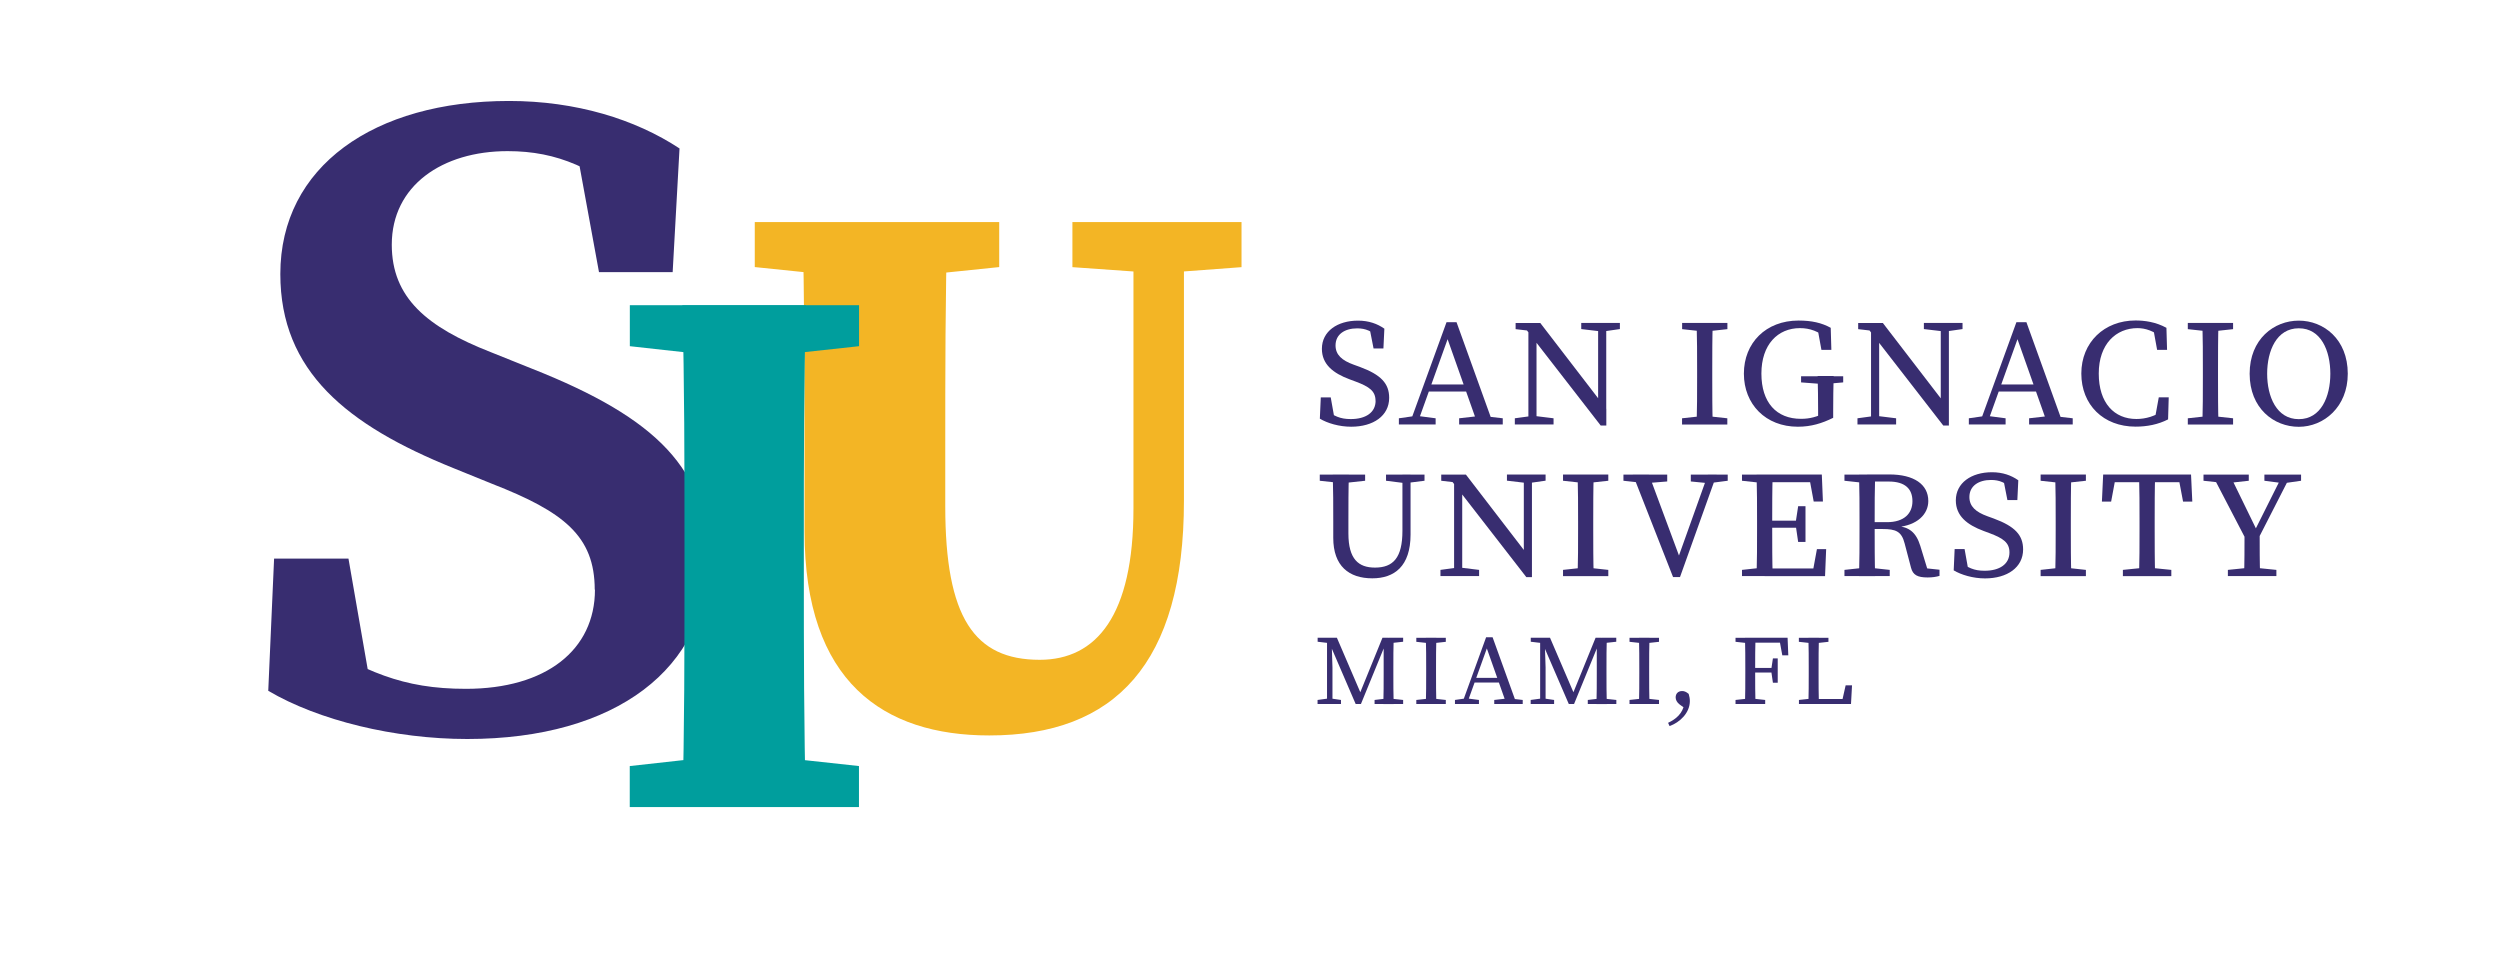
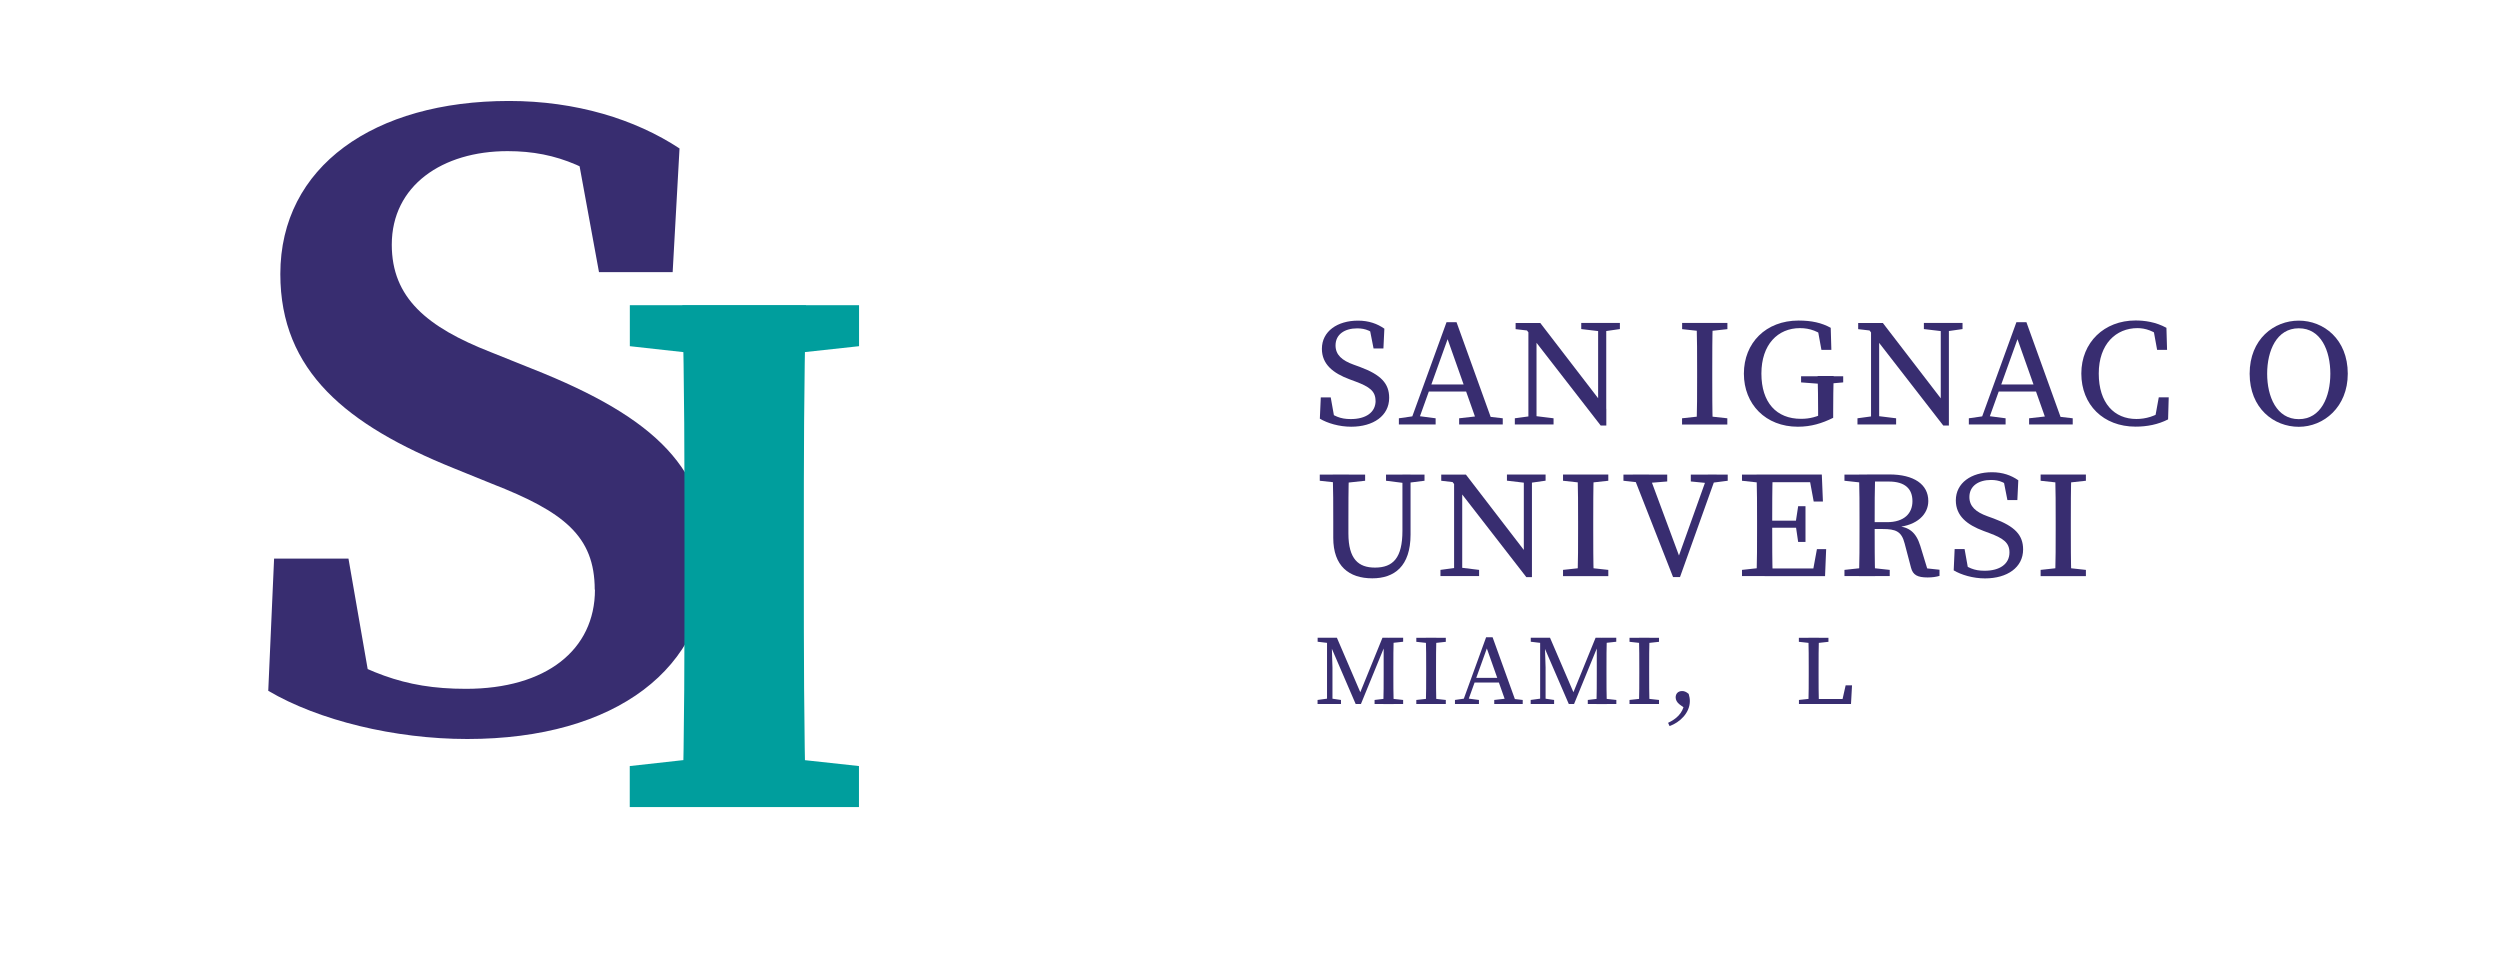
<svg xmlns="http://www.w3.org/2000/svg" viewBox="0 0 316.95 122.32">
  <defs>
    <style>
      .cls-1 {
        fill: #009e9d;
      }

      .cls-2 {
        fill: #f3b525;
      }

      .cls-3 {
        fill: #382d70;
      }

      .cls-4 {
        fill: none;
      }

      .cls-5 {
        clip-path: url(#clippath-1);
      }

      .cls-6 {
        isolation: isolate;
      }

      .cls-7 {
        mix-blend-mode: multiply;
      }

      .cls-8 {
        clip-path: url(#clippath);
      }
    </style>
    <clipPath id="clippath">
-       <rect class="cls-4" x="95.69" y="28.15" width="61.71" height="65.09" />
-     </clipPath>
+       </clipPath>
    <clipPath id="clippath-1">
      <rect class="cls-4" x="167.32" y="40.65" width="130.32" height="32.67" />
    </clipPath>
  </defs>
  <g class="cls-6">
    <g id="Capa_2">
      <g id="LOGO">
        <g>
          <g class="cls-7">
            <g class="cls-8">
              <path class="cls-2" d="M95.69,33.86v-5.72h30.99v5.72l-14.05,1.45h-2.88l-14.05-1.45ZM131.81,83.65c7.21,0,11.89-5.62,11.89-19.18V28.15h6.4v35.35c0,20.63-8.74,29.74-24.68,29.74-13.42,0-23.42-6.78-23.42-25.86v-10.56c0-9.4,0-19.08-.27-28.67h18.38c-.27,9.39-.27,19.08-.27,28.67v7.36c0,14.14,3.69,19.47,11.98,19.47M145.42,34.54l-9.46-.67v-5.72h21.44v5.72l-9.01.67h-2.97Z" />
            </g>
          </g>
          <path class="cls-3" d="M75.4,74.76c0-6.82-3.97-9.89-12.98-13.41l-4.93-2c-13.5-5.45-21.95-12.27-21.95-24.61,0-13.64,11.89-21.94,29-21.94,8.48,0,15.98,2.31,21.61,6.02l-.87,15.68h-9.34l-3.21-17.52,8.89,3.58v5.8c-6.28-5.02-10.86-7.2-17.27-7.2-8.26,0-14.68,4.36-14.68,11.86,0,6.72,4.44,10.45,12.54,13.62l5.28,2.12c15.92,6.3,22.26,12.86,22.26,24.2,0,13.69-11.6,22.73-30.51,22.73-9.2,0-18.87-2.36-25.23-6.11l.74-16.76h9.43l3.19,18.34-8.73-3.04v-5.57c7.69,4.58,12.31,6.78,20.43,6.78,10.16,0,16.36-4.93,16.36-12.58" />
          <g class="cls-7">
            <g class="cls-5">
              <path class="cls-3" d="M174.39,50.82c0-1.24-.78-1.79-2.51-2.44l-.78-.29c-2.09-.78-3.51-1.9-3.51-3.87,0-2.22,1.97-3.57,4.58-3.57,1.37,0,2.46.4,3.34,1.02l-.12,2.51h-1.25l-.57-2.9,1.32.63v.96c-1-.91-1.75-1.24-2.83-1.24-1.56,0-2.74.75-2.74,2.16,0,1.2.82,1.91,2.29,2.44l.8.29c2.67.99,3.71,2.1,3.71,3.92,0,2.27-2,3.66-4.82,3.66-1.53,0-3.02-.45-3.97-1.02l.12-2.7h1.26l.53,2.97-1.33-.53v-.93c1.26.86,1.96,1.24,3.34,1.24,1.91,0,3.15-.84,3.15-2.32" />
              <path class="cls-3" d="M177.35,53.03l2.03-.29h.41l2.22.29v.78h-4.66v-.78ZM183.39,40.85h1.27l4.67,12.96h-1.98l-4.05-11.45.48-.06-4.13,11.51h-.97l4.71-12.96ZM181.02,48.74h5.48l.33.9h-6.14l.33-.9ZM184.99,53.03l2.55-.29h.46l2.52.29v.78h-5.53v-.78Z" />
              <path class="cls-3" d="M192.05,53.03l2.13-.29h.42l2.36.29v.78h-4.91v-.78ZM193.31,41.55l1.26.46-2.42-.28v-.78h3.13l8.37,10.89v2.11h-.71l-9.62-12.4ZM193.77,40.94l1.03.78v12.09h-1.03v-12.87ZM200.47,40.94h4.9v.78l-2.03.29h-.42l-2.45-.29v-.78ZM202.61,40.94h1.03v13l-1.03-.98v-12.02Z" />
              <path class="cls-3" d="M213.26,41.73v-.79h5.74v.79l-2.66.29h-.42l-2.66-.29ZM216.33,52.74l2.66.29v.79h-5.74v-.79l2.66-.29h.42ZM215.16,46.91c0-1.98,0-3.98-.06-5.96h2.04c-.06,1.94-.06,3.94-.06,5.96v.95c0,1.98,0,3.98.06,5.96h-2.04c.06-1.94.06-3.94.06-5.96v-.95Z" />
              <path class="cls-3" d="M232.41,52.97c-1.41.7-2.79,1.13-4.48,1.13-4.07,0-6.84-2.84-6.84-6.73s2.78-6.73,6.93-6.73c1.67,0,2.94.29,4.08.92l.08,2.8h-1.26l-.52-2.86,1.27.37v1.09c-1.09-.95-2.19-1.36-3.47-1.36-2.81,0-4.89,2.08-4.89,5.76s1.91,5.74,5.02,5.74c1.14,0,1.98-.25,3.12-.78l-.95.92v-1.14c0-1.47-.02-2.96-.06-4.43h2.03c-.04,1.45-.06,2.93-.06,4.44v.84ZM228.34,48.48v-.78h5.34v.78l-2.24.2h-.46l-2.64-.2Z" />
              <path class="cls-3" d="M235.49,53.03l2.13-.29h.41l2.36.29v.78h-4.9v-.78ZM236.75,41.55l1.25.46-2.42-.28v-.78h3.13l8.37,10.89v2.11h-.71l-9.62-12.4ZM237.21,40.94l1.03.78v12.09h-1.03v-12.87ZM243.91,40.94h4.9v.78l-2.03.29h-.42l-2.45-.29v-.78ZM246.05,40.94h1.03v13l-1.03-.98v-12.02Z" />
              <path class="cls-3" d="M249.61,53.03l2.03-.29h.41l2.22.29v.78h-4.66v-.78ZM255.64,40.85h1.27l4.67,12.96h-1.98l-4.05-11.45.48-.06-4.13,11.51h-.97l4.71-12.96ZM253.28,48.74h5.48l.33.9h-6.14l.33-.9ZM257.25,53.03l2.55-.29h.46l2.52.29v.78h-5.53v-.78Z" />
              <path class="cls-3" d="M274.44,51.91v1.05l-1.27.27.52-2.86h1.26l-.08,2.8c-1.27.65-2.67.92-4.12.92-4.09,0-6.88-2.77-6.88-6.73s2.91-6.73,6.87-6.73c1.12,0,2.55.18,3.92.93l.08,2.8h-1.26l-.52-2.86,1.27.27v1.17c-1.15-1.01-2.27-1.34-3.24-1.34-2.71,0-4.91,2-4.91,5.76s1.98,5.76,4.77,5.76c1.15,0,2.43-.33,3.58-1.22" />
-               <path class="cls-3" d="M277.37,41.73v-.79h5.74v.79l-2.66.29h-.42l-2.66-.29ZM280.45,52.74l2.66.29v.79h-5.74v-.79l2.66-.29h.42ZM279.28,46.91c0-1.98,0-3.98-.06-5.96h2.04c-.06,1.94-.06,3.94-.06,5.96v.95c0,1.98,0,3.98.06,5.96h-2.04c.06-1.94.06-3.94.06-5.96v-.95Z" />
              <path class="cls-3" d="M297.65,47.38c0,4.23-3.05,6.73-6.21,6.73s-6.23-2.34-6.23-6.73,3.09-6.73,6.23-6.73,6.21,2.34,6.21,6.73M291.44,53.14c2.82,0,4-2.85,4-5.76s-1.18-5.76-4-5.76-4.01,2.86-4.01,5.76,1.19,5.76,4.01,5.76" />
              <path class="cls-3" d="M167.32,60.95v-.78h5.75v.78l-2.66.29h-.42l-2.67-.29ZM174.32,71.96c2.31,0,3.48-1.25,3.48-4.66v-7.14h1.03v7.61c0,4.04-2.07,5.55-4.85,5.55-2.95,0-4.95-1.55-4.95-5.13v-2.08c0-1.98,0-3.97-.06-5.95h2.04c-.06,1.94-.06,3.94-.06,5.95v1.52c0,3.28,1.3,4.33,3.36,4.33M177.95,61.23l-2.23-.28v-.78h4.88v.78l-2.23.28h-.42Z" />
              <path class="cls-3" d="M182.62,72.25l2.13-.29h.41l2.36.29v.78h-4.9v-.78ZM183.89,60.77l1.25.46-2.42-.28v-.78h3.13l8.37,10.89v2.11h-.71l-9.62-12.4ZM184.35,60.16l1.03.78v12.09h-1.03v-12.87ZM191.04,60.16h4.91v.78l-2.03.29h-.41l-2.46-.29v-.78ZM193.19,60.16h1.03v13l-1.03-.98v-12.02Z" />
              <path class="cls-3" d="M198.16,60.95v-.79h5.74v.79l-2.66.29h-.42l-2.66-.29ZM201.24,71.96l2.66.29v.79h-5.74v-.79l2.66-.29h.42ZM200.07,66.12c0-1.98,0-3.98-.06-5.96h2.04c-.06,1.94-.06,3.94-.06,5.96v.95c0,1.98,0,3.98.06,5.96h-2.04c.06-1.94.06-3.94.06-5.96v-.95Z" />
              <path class="cls-3" d="M208.48,61.24l-2.66-.29v-.78h5.55v.87l-2.47.2h-.42ZM207,60.16h2.05l4.03,10.86-.44.02,3.89-10.88h1.11l-4.65,13h-.88l-5.1-13ZM216.4,61.24l-2.04-.2v-.87h4.68v.78l-2.24.29h-.4Z" />
              <path class="cls-3" d="M220.85,60.95v-.78h2.87v1.07h-.21l-2.66-.29ZM223.72,71.96v1.07h-2.87v-.78l2.66-.29h.21ZM222.76,66.12c0-1.98,0-3.98-.06-5.96h2.04c-.06,1.94-.06,3.94-.06,5.96v.73c0,2.2,0,4.2.06,6.18h-2.04c.06-1.94.06-3.94.06-5.96v-.95ZM229.31,60.16l.95.97h-6.54v-.97h7.25l.14,3.42h-1.17l-.63-3.42ZM228.31,66.91h-4.59v-.9h4.59v.9ZM231.52,69.62l-.14,3.42h-7.66v-.97h6.95l-.95.97.63-3.42h1.17ZM227.66,66.21l.31-2.03h.93v4.53h-.93l-.31-2.12v-.39Z" />
              <path class="cls-3" d="M233.84,60.95v-.78h2.87v1.07h-.21l-2.66-.29ZM236.92,71.96l2.66.29v.78h-5.74v-.78l2.66-.29h.42ZM235.75,66.12c0-1.98,0-3.98-.06-5.96h2.04c-.06,2-.06,3.89-.06,6.15v.58c0,2.17,0,4.17.06,6.15h-2.04c.06-1.94.06-3.94.06-5.96v-.95ZM236.71,66.2h2.53c2.18,0,3.22-1.12,3.22-2.66s-.91-2.49-3-2.49h-2.75v-.9h2.82c3.11,0,4.94,1.25,4.94,3.37,0,1.63-1.35,3.11-4.06,3.32l.06-.16c1.56.13,2.45.79,2.99,2.54l.97,3.18-.69-.4,2.15.23v.78c-.4.12-.88.2-1.51.2-1.29,0-1.86-.32-2.1-1.23l-.81-3.08c-.39-1.54-1.13-1.83-2.79-1.83h-1.95v-.88Z" />
              <path class="cls-3" d="M254.76,70.04c0-1.24-.78-1.79-2.51-2.44l-.78-.29c-2.09-.78-3.51-1.9-3.51-3.87,0-2.22,1.97-3.57,4.58-3.57,1.37,0,2.46.4,3.34,1.02l-.12,2.51h-1.26l-.57-2.9,1.32.63v.96c-1-.91-1.75-1.24-2.83-1.24-1.56,0-2.74.75-2.74,2.16,0,1.2.82,1.91,2.29,2.44l.8.29c2.68.99,3.72,2.1,3.72,3.92,0,2.27-2,3.67-4.83,3.67-1.52,0-3.02-.45-3.97-1.02l.12-2.7h1.26l.53,2.97-1.33-.53v-.93c1.26.86,1.96,1.24,3.34,1.24,1.9,0,3.15-.84,3.15-2.32" />
              <path class="cls-3" d="M258.71,60.95v-.79h5.74v.79l-2.66.29h-.42l-2.66-.29ZM261.79,71.96l2.66.29v.79h-5.74v-.79l2.66-.29h.42ZM260.62,66.12c0-1.98,0-3.98-.06-5.96h2.04c-.06,1.94-.06,3.94-.06,5.96v.95c0,1.98,0,3.98.06,5.96h-2.04c.06-1.94.06-3.94.06-5.96v-.95Z" />
-               <path class="cls-3" d="M267.34,61.13l.95-.97-.64,3.43h-1.17l.16-3.43h11.14l.16,3.43h-1.17l-.65-3.43.94.97h-9.72ZM272.42,71.96l2.86.29v.79h-6.14v-.79l2.86-.29h.43ZM271.25,66.12c0-1.98,0-3.98-.06-5.96h2.04c-.06,1.94-.06,3.94-.06,5.96v.95c0,1.98,0,3.98.06,5.96h-2.04c.06-1.94.06-3.94.06-5.96v-.95Z" />
-               <path class="cls-3" d="M279.36,60.95v-.78h5.74v.78l-2.64.29h-.44l-2.66-.29ZM284.91,68.72l-4.45-8.55h2.22l3.67,7.53h-.71s3.77-7.53,3.77-7.53h1.05l-4.37,8.55h-1.19ZM285.74,71.96l2.86.29v.78h-6.15v-.78l2.86-.29h.43ZM284.56,67.25h1.92c0,2.23,0,4.06.06,5.78h-2.04c.06-1.68.06-3.53.06-5.78M289.31,61.24l-2.23-.29v-.78h4.65v.78l-2.02.29h-.39Z" />
            </g>
          </g>
          <path class="cls-3" d="M167.04,88.74l1.4-.19h.27l1.3.19v.51h-2.97v-.51ZM167.05,80.85h1.76v.7h-.16l-1.6-.19v-.51ZM168.24,80.85h.57l.12,3.77v4.63h-.69v-8.4ZM168.25,80.85h1.24l3.2,7.45h-.45l3.03-7.45h.71l-3.44,8.4h-.67l-3.62-8.4ZM174.27,88.74l1.6-.19h.28l1.74.19v.51h-3.62v-.51ZM175.42,85.38v-4.52h1.27c-.04,1.27-.04,2.57-.04,3.89v.62c0,1.3,0,2.6.04,3.89h-1.31c.04-1.27.04-2.57.04-3.87M176.02,80.85h1.87v.51l-1.73.19h-.13v-.7Z" />
          <path class="cls-3" d="M179.56,81.37v-.51h3.74v.51l-1.73.19h-.27l-1.73-.19ZM181.57,88.55l1.73.19v.51h-3.74v-.51l1.73-.19h.27ZM180.81,84.74c0-1.29,0-2.6-.04-3.89h1.33c-.04,1.27-.04,2.58-.04,3.89v.62c0,1.29,0,2.6.04,3.89h-1.33c.04-1.27.04-2.57.04-3.89v-.62Z" />
          <path class="cls-3" d="M184.45,88.74l1.33-.19h.27l1.45.19v.51h-3.04v-.51ZM188.4,80.79h.83l3.05,8.46h-1.29l-2.64-7.47.32-.04-2.7,7.51h-.63l3.07-8.46ZM186.85,85.94h3.58l.22.59h-4.01l.22-.59ZM189.44,88.74l1.66-.19h.3l1.65.19v.51h-3.61v-.51Z" />
          <path class="cls-3" d="M194.06,88.74l1.4-.19h.27l1.3.19v.51h-2.97v-.51ZM194.07,80.85h1.76v.7h-.16l-1.6-.19v-.51ZM195.26,80.85h.57l.12,3.77v4.63h-.69v-8.4ZM195.27,80.85h1.24l3.2,7.45h-.45l3.03-7.45h.71l-3.44,8.4h-.67l-3.63-8.4ZM201.3,88.74l1.6-.19h.28l1.74.19v.51h-3.62v-.51ZM202.44,85.38v-4.52h1.27c-.04,1.27-.04,2.57-.04,3.89v.62c0,1.3,0,2.6.04,3.89h-1.31c.04-1.27.04-2.57.04-3.87M203.04,80.85h1.87v.51l-1.73.19h-.14v-.7Z" />
-           <path class="cls-3" d="M206.59,81.37v-.51h3.74v.51l-1.73.19h-.27l-1.73-.19ZM208.6,88.55l1.73.19v.51h-3.74v-.51l1.73-.19h.27ZM207.83,84.74c0-1.29,0-2.6-.04-3.89h1.33c-.04,1.27-.04,2.58-.04,3.89v.62c0,1.29,0,2.6.04,3.89h-1.33c.04-1.27.04-2.57.04-3.89v-.62Z" />
+           <path class="cls-3" d="M206.59,81.37v-.51h3.74v.51l-1.73.19h-.27l-1.73-.19ZM208.6,88.55l1.73.19v.51h-3.74v-.51l1.73-.19h.27ZM207.83,84.74c0-1.29,0-2.6-.04-3.89h1.33c-.04,1.27-.04,2.58-.04,3.89v.62c0,1.29,0,2.6.04,3.89h-1.33c.04-1.27.04-2.57.04-3.89v-.62" />
          <path class="cls-3" d="M211.67,92.06l-.19-.42c1.04-.49,1.83-1.19,2.06-2.38l.06.53-.66-.48c-.35-.27-.5-.59-.5-.9,0-.44.28-.8.82-.8.25,0,.5.08.83.36.1.32.15.61.15.91,0,1.52-1.3,2.72-2.57,3.17" />
-           <path class="cls-3" d="M220.03,81.37v-.51h1.88v.7h-.14l-1.73-.19ZM222.05,88.55l1.74.19v.51h-3.76v-.51l1.73-.19h.29ZM221.27,84.74c0-1.29,0-2.6-.04-3.89h1.33c-.04,1.27-.04,2.58-.04,3.89v.48c0,1.44,0,2.74.04,4.03h-1.33c.04-1.27.04-2.57.04-3.89v-.62ZM225.55,80.85l.62.63h-4.27v-.63h4.73l.09,2.23h-.76l-.41-2.23ZM225,85.26h-3.09v-.58h3.09v.58ZM224.57,84.8l.2-1.33h.61v3.09h-.61l-.2-1.39v-.38Z" />
          <path class="cls-3" d="M228.06,81.37v-.51h3.75v.51l-1.73.19h-.28l-1.73-.19ZM229.94,88.55v.7h-1.87v-.51l1.73-.19h.14ZM229.27,80.85h1.33c-.04,1.29-.04,2.6-.04,3.89v.87c0,1.07,0,2.37.04,3.64h-1.33c.04-1.29.04-2.6.04-3.88v-.63c0-1.31,0-2.62-.04-3.89M234.8,86.89l-.13,2.36h-4.73v-.63h4.27l-.75.63.53-2.36h.81Z" />
          <path class="cls-1" d="M79.85,43.89v-5.2h29.06v5.2l-13.33,1.45h-2.65l-13.08-1.45ZM95.57,95.67l13.33,1.45v5.2h-29.06v-5.2l13.08-1.45h2.65ZM86.78,68.71c0-9.98,0-20.05-.27-30.03h15.67c-.27,9.78-.27,19.86-.27,30.03v3.51c0,10.05,0,20.12.27,30.1h-15.67c.27-9.78.27-19.86.27-30.03v-3.59Z" />
        </g>
        <rect class="cls-4" width="316.95" height="122.32" />
      </g>
    </g>
  </g>
</svg>